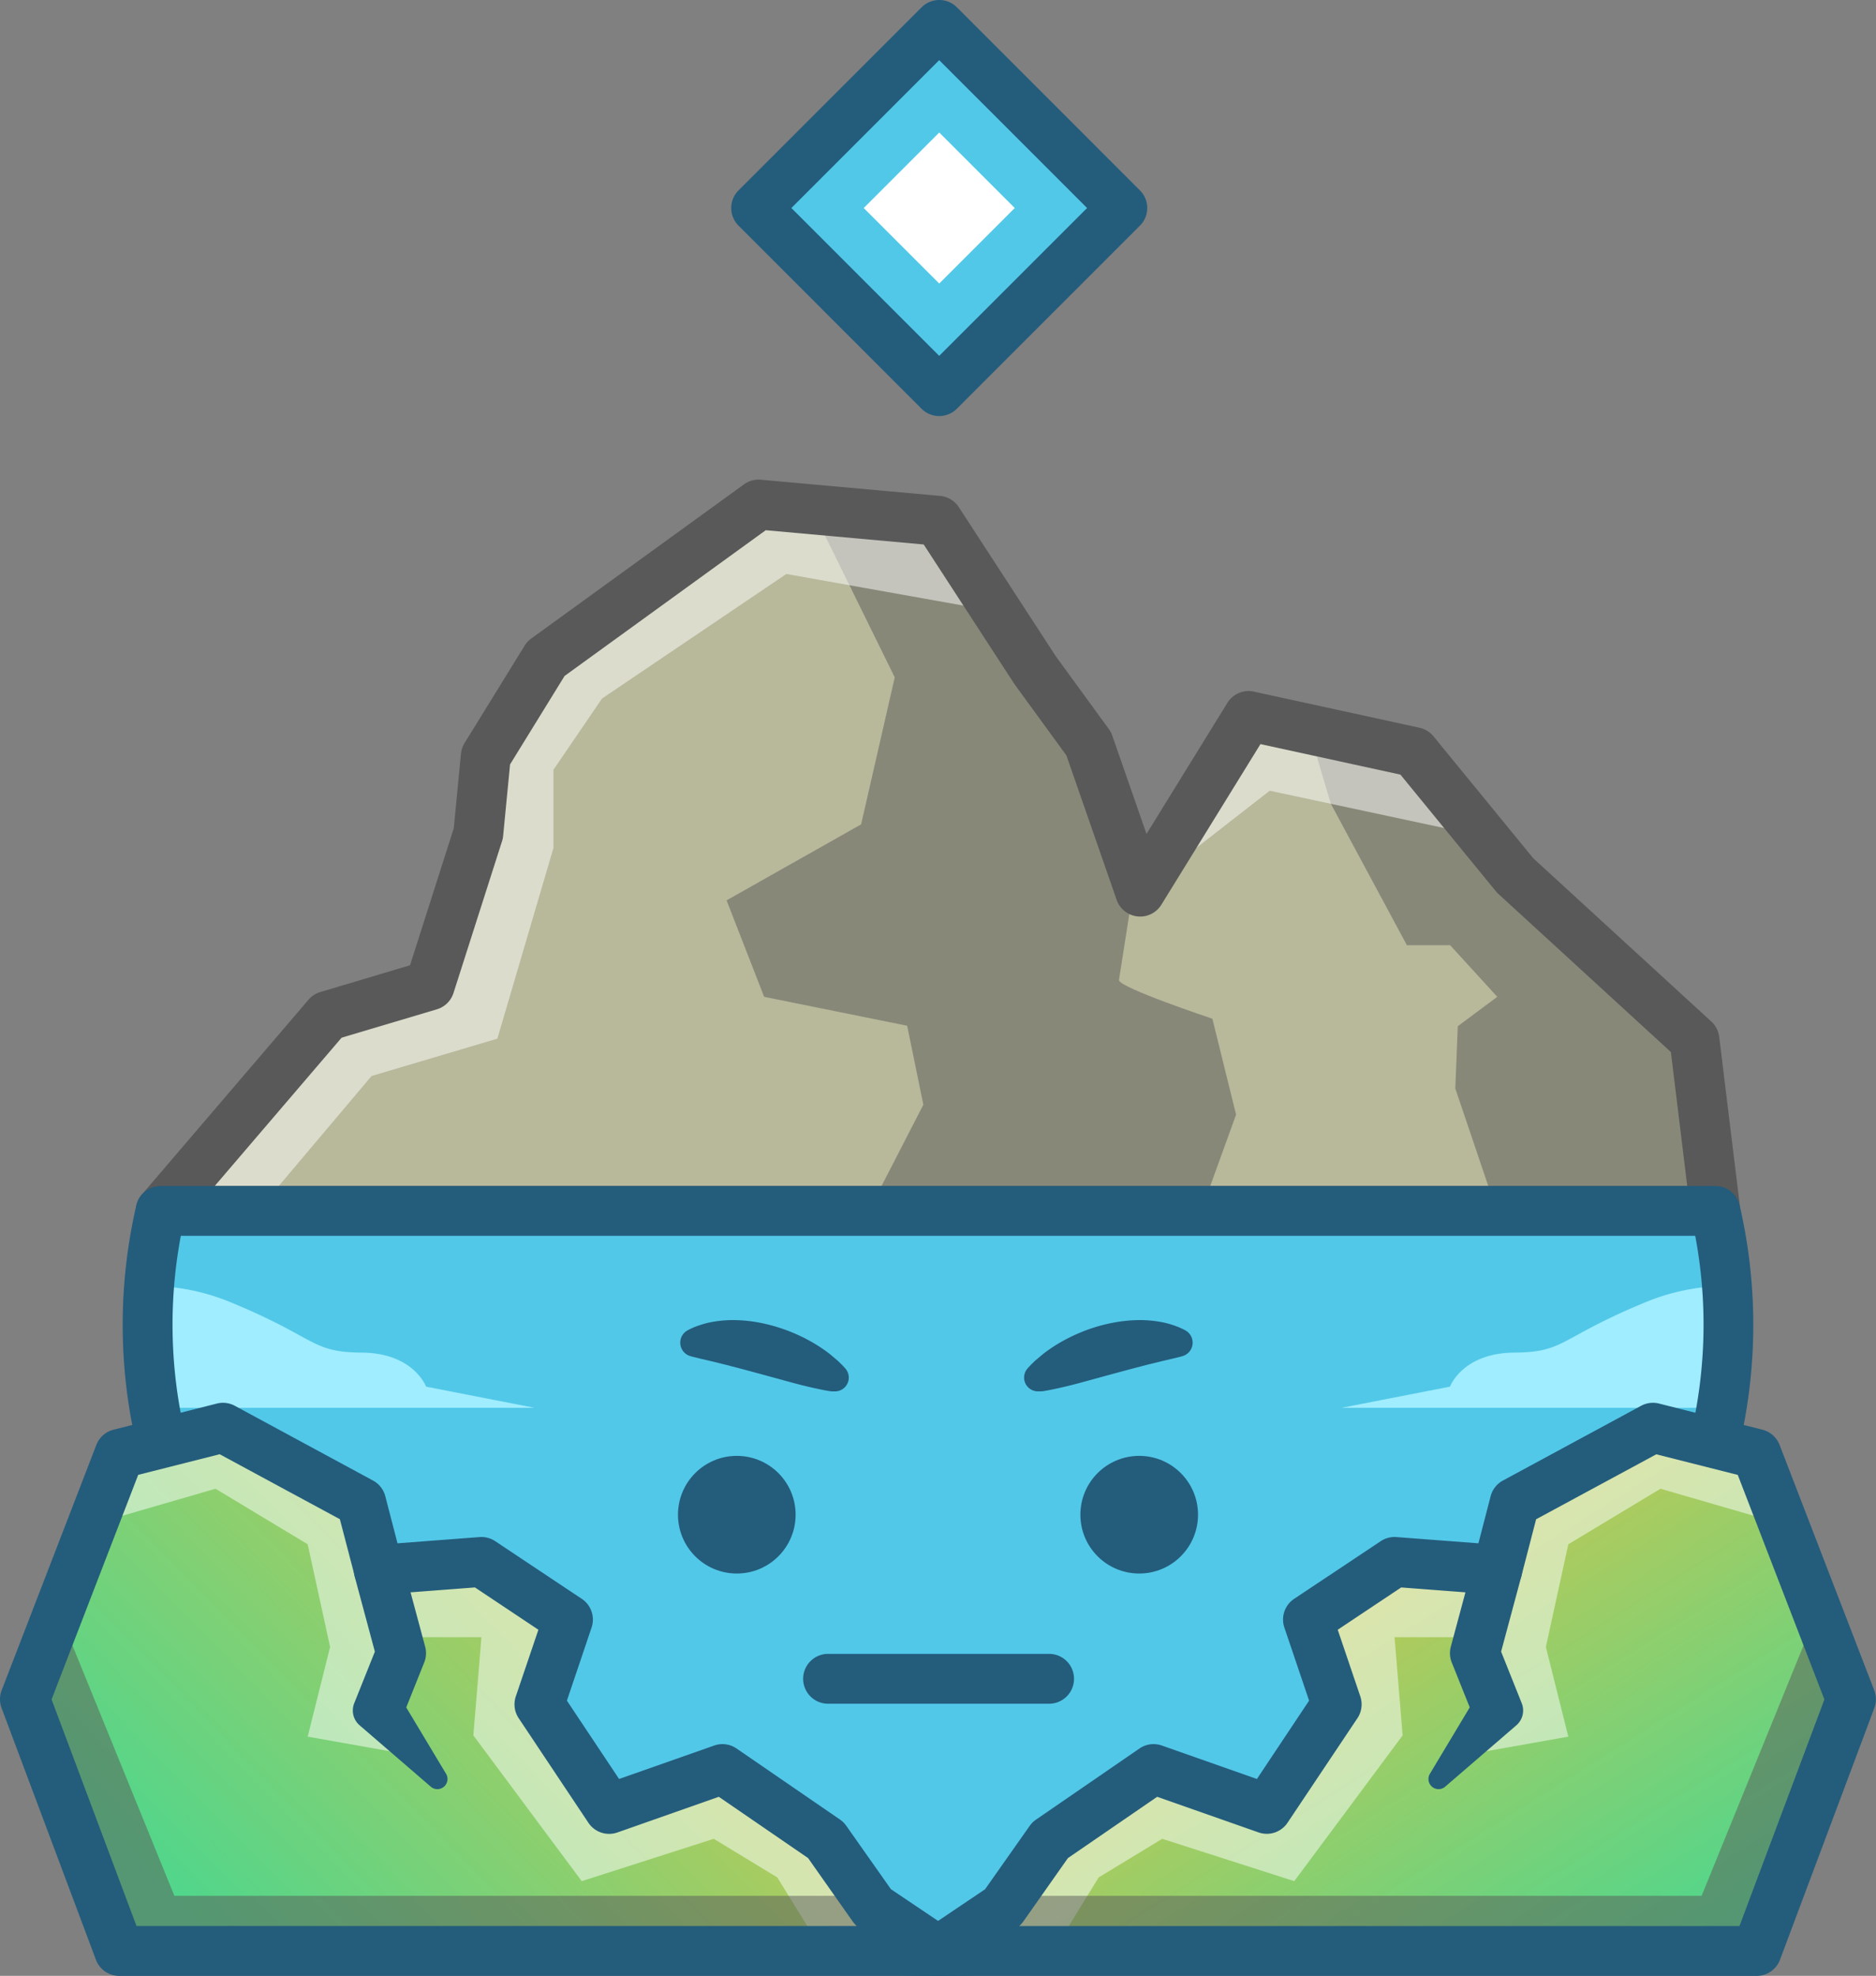
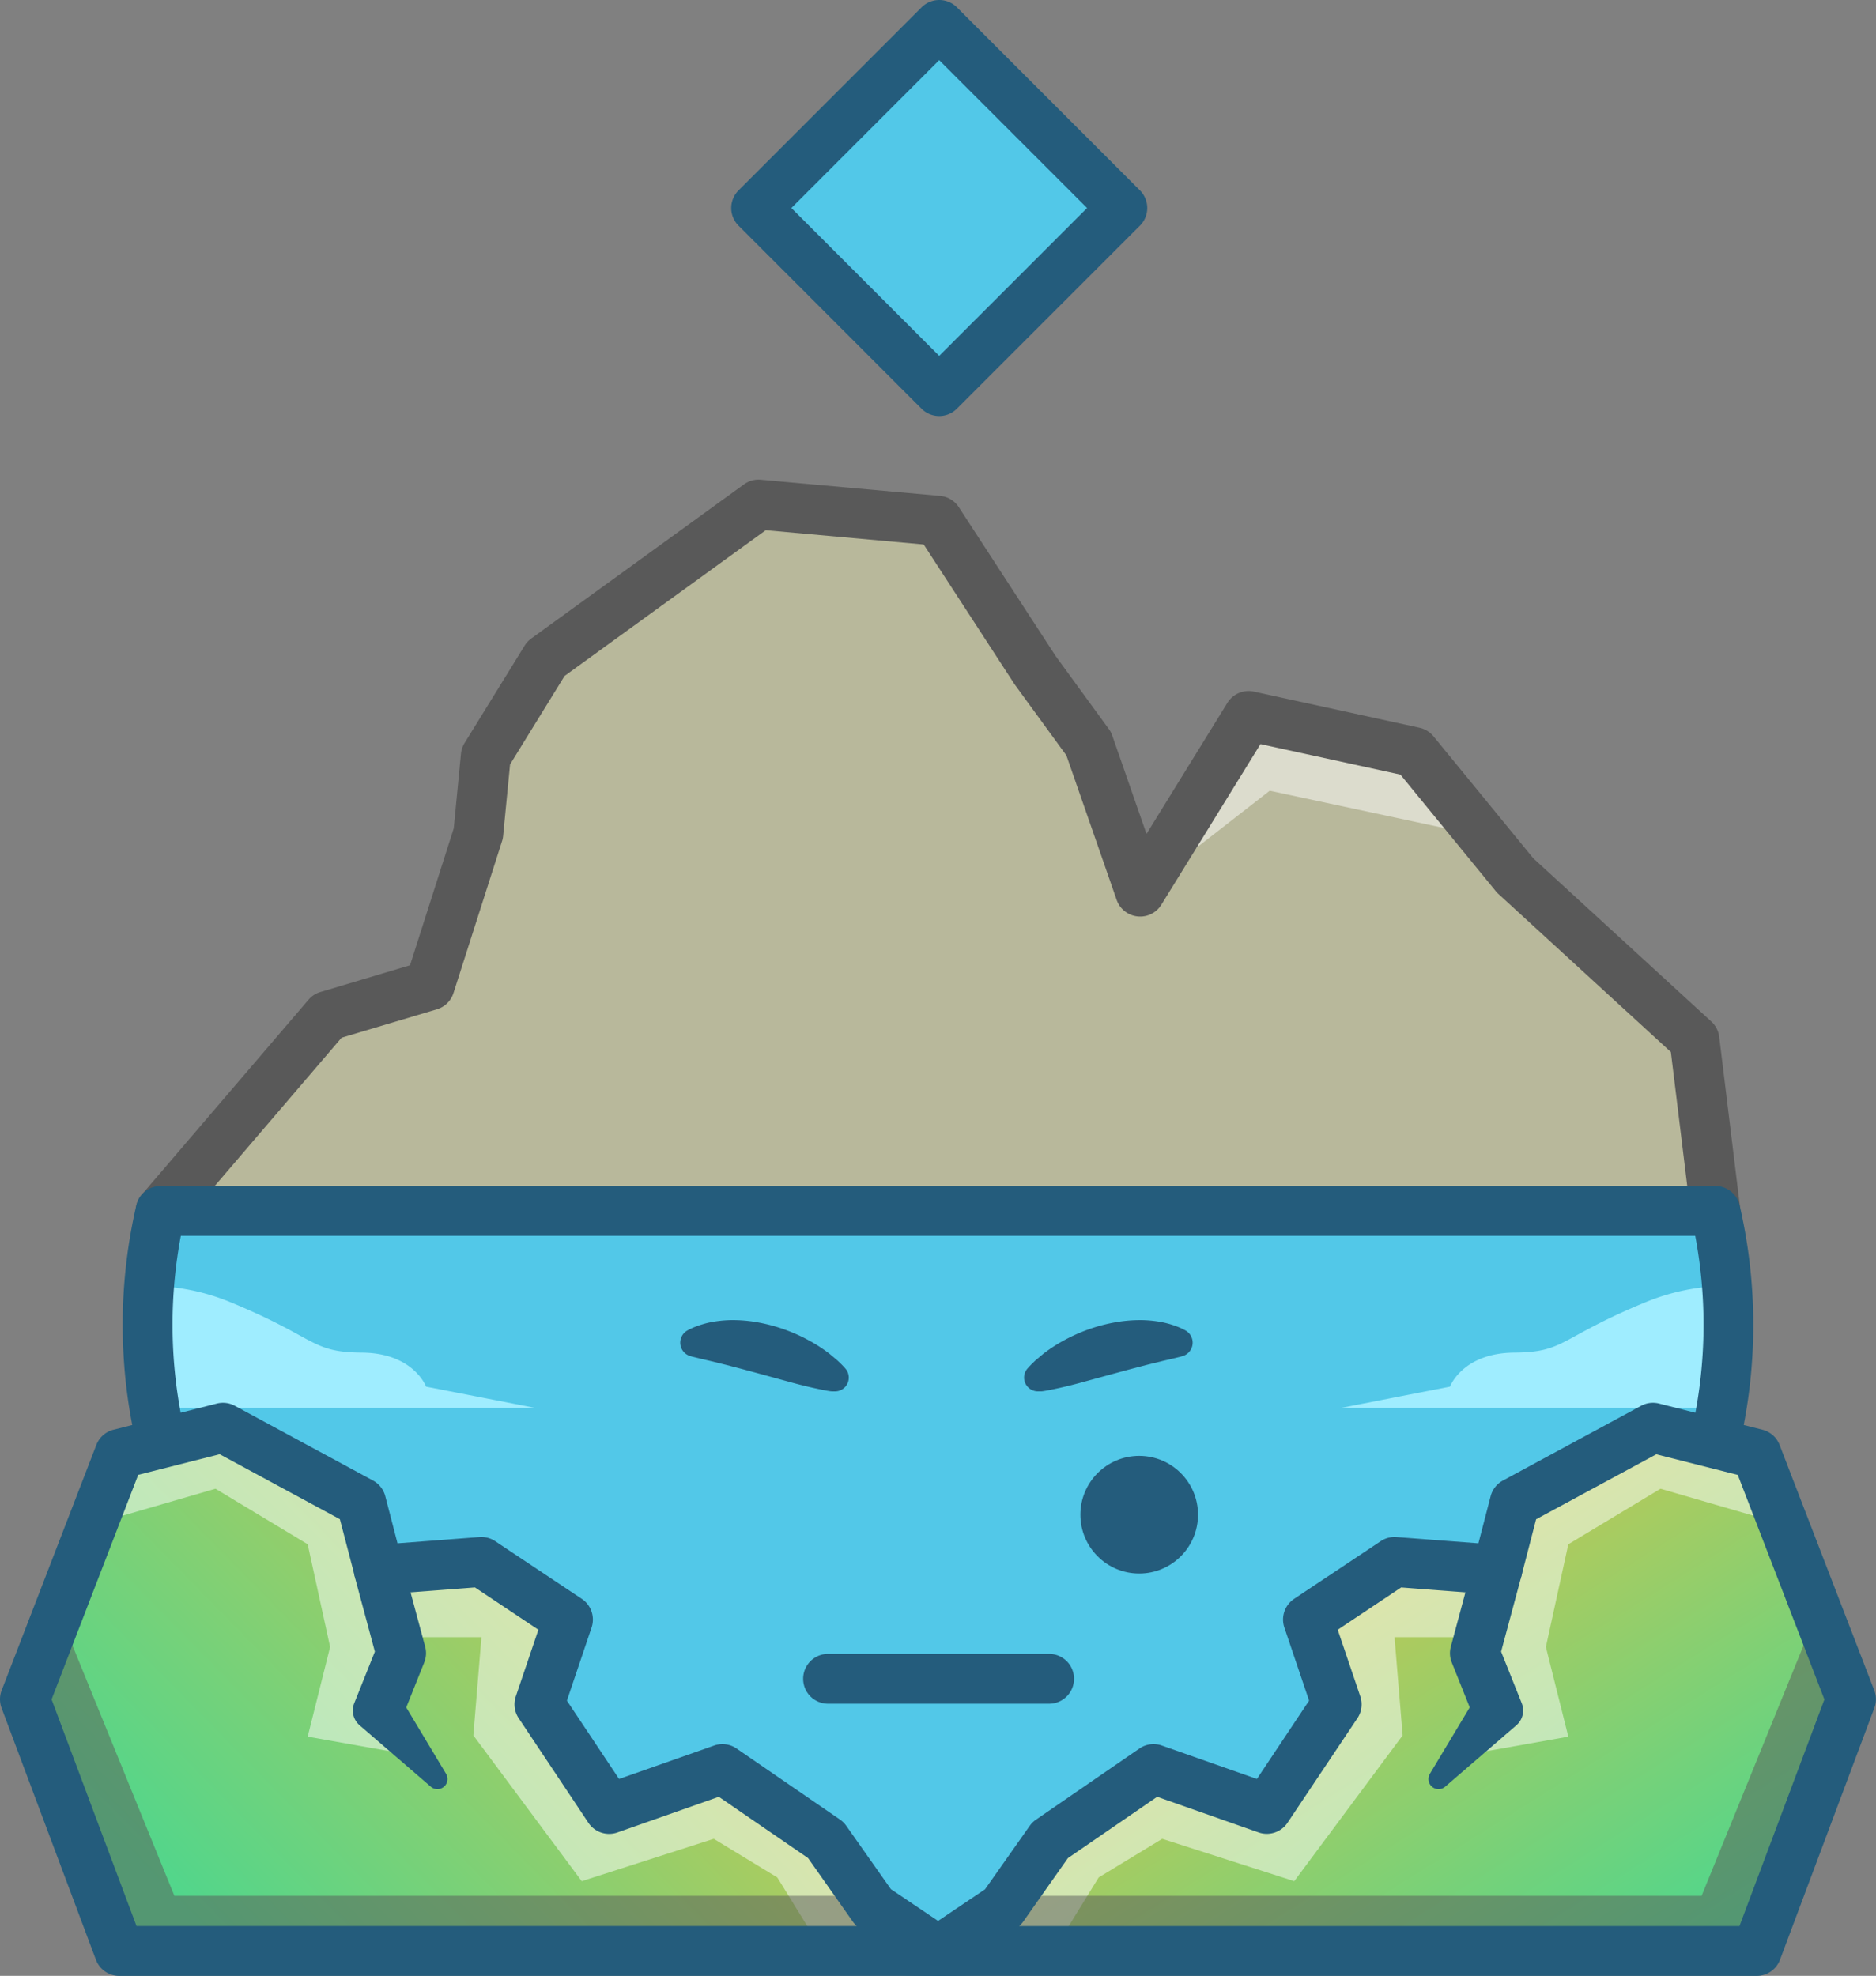
<svg xmlns="http://www.w3.org/2000/svg" xmlns:xlink="http://www.w3.org/1999/xlink" viewBox="0 0 1330.29 1400.95">
  <rect x="0" y="0" width="1330.29" height="1400.95" fill="#808080" stroke="none" />
  <defs>
    <linearGradient id="A" x1="1100.63" y1="1438.55" x2="807.61" y2="971.77" gradientUnits="userSpaceOnUse">
      <stop offset="0" stop-color="#50d68c" />
      <stop offset="1" stop-color="#ffc136" />
    </linearGradient>
    <linearGradient id="B" x1="176.24" y1="1402.08" x2="632.79" y2="954.05" xlink:href="#A" />
  </defs>
  <path d="M1216.39 858.6H113.89l118.3-138.27 72.55-21.62 34.45-107.76 5.3-54.77 42.66-69.15 150.79-109.28 37.95 3.43 89.25 8.05L707 433.64l27.04 41.59 37.98 52.12 32.9 94.58 3.57 10.28 76.85-124.55 42.62 9.29 74.87 16.32 48.89 59.76 22.65 27.69 127.2 116.6 14.82 121.28z" fill="#b8b89b" />
-   <path d="M1216.4 858.59h-155.06l-29.37-86.82 1.77-44.16 28-20.82-33.43-36.6h-30.66l-53.93-100.26L928 517l74.88 16.33 48.84 59.67 22.65 27.69 127.2 116.6z" fill="#595959" opacity=".5" />
  <path d="M1051.72 593.03l-151.36-32.37-91.87 71.55 76.85-124.55 117.49 25.61 48.89 59.76z" fill="#fff" opacity=".5" />
-   <path d="M876.51 790.32l-24.72 68.27H655.86l-31.1-17 30-58.3-11.49-56-101.41-20.5-26.63-68.4 95.4-53.88 23.85-104.23-58.59-119.1 89.25 8.05L707 433.64l27 41.59 38 52.12 32.91 94.58-11.45 73c0 5.3 66.25 27.39 66.25 27.39z" fill="#595959" opacity=".5" />
-   <path d="M707 433.64l-149.37-26.68-130.73 88.33-34.45 50.51v55.49L352.7 736.44l-89.22 26.5-80.74 95.66h-68.85l118.3-138.27 72.55-21.62 34.45-107.76 5.3-54.77 42.66-69.15 150.79-109.28 127.2 11.48L707 433.64z" fill="#fff" opacity=".5" />
  <path d="M1216.39 876.26H113.89a17.67 17.67 0 0 1-13.42-29.15l118.29-138.26a17.62 17.62 0 0 1 8.38-5.45l63.62-19 31-97.08 5.12-52.88a17.65 17.65 0 0 1 2.55-7.58l42.65-69.15a17.77 17.77 0 0 1 4.67-5l150.8-109.28a17.69 17.69 0 0 1 11.95-3.29l127.2 11.48a17.67 17.67 0 0 1 13.22 8L748.6 465.2l37.7 51.74a17.58 17.58 0 0 1 2.41 4.6L813 591.3l57.34-92.92a17.66 17.66 0 0 1 18.8-8L1006.59 516a17.69 17.69 0 0 1 9.91 6.08l70.75 86.47 126.26 115.75a17.66 17.66 0 0 1 5.6 10.88l14.82 121.27a17.67 17.67 0 0 1-17.54 19.81zM152.26 840.92h1044.18l-11.61-95-122.39-112.17a17.78 17.78 0 0 1-1.74-1.84l-67.65-82.68-99.24-21.64-70.28 113.89a17.66 17.66 0 0 1-31.72-3.48L756.2 535.63l-36.44-50-.53-.77L655 386.05l-112-10.11-142.65 103.34L361.69 542l-4.91 50.69a17.11 17.11 0 0 1-.76 3.67l-34.45 107.73a17.64 17.64 0 0 1-11.78 11.55l-67.57 20.14z" fill="#595959" />
-   <path d="M666.023 17.671l129.818 129.818-129.818 129.818-129.818-129.818z" fill="#52c8e8" />
-   <path d="M666.023 93.953l53.535 53.535-53.535 53.535-53.535-53.535z" fill="#fff" />
+   <path d="M666.023 17.671l129.818 129.818-129.818 129.818-129.818-129.818" fill="#52c8e8" />
  <path d="M666,295a17.61,17.61,0,0,1-12.5-5.17L523.71,160a17.67,17.67,0,0,1,0-25L653.53,5.17a17.69,17.69,0,0,1,25,0L808.34,135a17.68,17.68,0,0,1,0,25L678.52,289.8A17.6,17.6,0,0,1,666,295ZM561.19,147.49,666,252.32,770.86,147.49,666,42.65Z" fill="#245c7c" />
  <path d="M1225.61 939.19a356.87 356.87 0 0 1-4.9 59c-36.39 217.39-271.26 385.13-555.57 385.13-309.53 0-560.47-198.83-560.47-444.1a356.27 356.27 0 0 1 9.23-80.6h1102.49a357.39 357.39 0 0 1 8.16 53.11q1.05 13.6 1.06 27.46z" fill="#52c8e8" />
  <path d="M1225.61 939.19a356.87 356.87 0 0 1-4.9 59H951.34l76.85-15s8.83-23.85 45.52-24.13 31.33-10.32 93.66-35.94a152.38 152.38 0 0 1 57.18-11.37q1.05 13.58 1.06 27.44zm-1120.94 0a355.8 355.8 0 0 0 4.91 59H379l-76.85-15s-8.84-23.85-45.52-24.13-31.33-10.32-93.67-35.94a152.3 152.3 0 0 0-57.18-11.37c-.78 9.04-1.11 18.25-1.11 27.44z" fill="#9fedff" />
  <path d="M665.14,1401c-77.57,0-152.86-12-223.77-35.81-68.69-23-130.43-56-183.51-98.08-53.38-42.3-95.35-91.65-124.73-146.69C102.53,1063,87,1002.08,87,939.19a375.68,375.68,0,0,1,9.67-84.58,17.68,17.68,0,0,1,17.21-13.69h1102.5a17.66,17.66,0,0,1,17.21,13.69,375.69,375.69,0,0,1,9.68,84.58c0,62.89-15.52,123.85-46.13,181.18-29.38,55-71.34,104.39-124.72,146.69-53.09,42.06-114.83,75.06-183.51,98.08C818,1388.9,742.72,1401,665.14,1401ZM128.23,876.26a340.35,340.35,0,0,0-5.89,62.93c0,113.12,55.92,219.72,157.46,300.18,102.75,81.41,239.6,126.25,385.34,126.25s282.59-44.84,385.34-126.25C1152,1158.91,1208,1052.31,1208,939.19a339.51,339.51,0,0,0-5.9-62.93Z" fill="#245c7c" />
  <path d="M1312.62 1204.85l-66.88 178.44h-580.6l45.94-30.92 5.72-8.14 27.84-39.56 73.32-50.35 80.38 28.27 49.47-74.2-20.32-60.07 61.39-40.89 72.88 5.56 12.36-47.7 98.05-53 73.32 18.55 19.32 50.07 23.84 61.82 23.97 62.12z" fill="url(#A)" />
  <path d="M1264.81 1080.91l-87.34-25.34-65.36 39.37-15.91 72.82 15.91 63.59-78.45 13.93 28.1-33.36-12.86-51.11h-60.02l5.74 69.66-76.85 103.35-93.63-30.03-45.05 27.38-32.12 52.12h-81.83l45.94-30.92 5.72-8.14 27.84-39.56 73.32-50.35 80.38 28.27 49.47-74.2-20.32-60.07 61.39-40.89 72.88 5.56 12.36-47.7 98.05-53 73.32 18.55 19.32 50.07z" fill="#fff" opacity=".5" />
  <path d="M1312.62 1204.85l-66.88 178.44h-580.6l45.94-30.92 5.72-8.14h489.82l82.03-201.5 23.97 62.12z" fill="#595959" opacity=".5" />
  <path d="M1245.74 1401h-580.6a17.67 17.67 0 0 1-9.86-32.32l43.22-29.1 31.69-45a17.68 17.68 0 0 1 4.45-4.39l73.36-50.43a17.64 17.64 0 0 1 15.86-2.11l67.43 23.72 37-55.55-17.53-51.82a17.64 17.64 0 0 1 6.94-20.36l61.39-40.89a17.67 17.67 0 0 1 11.13-2.91l58.14 4.43 8.66-33.39a17.65 17.65 0 0 1 8.7-11.11l98-53a17.67 17.67 0 0 1 12.73-1.59l73.32 18.55a17.66 17.66 0 0 1 12.15 10.77l67.13 174a17.62 17.62 0 0 1 .06 12.55l-66.88 178.44a17.67 17.67 0 0 1-16.49 11.51zm-523-35.33h510.73l60.23-160.68-61.43-159.22-57.78-14.61-85.22 46.06-10.43 40.25a17.67 17.67 0 0 1-18.45 13.18l-66.8-5.09-45 30 16 47.22a17.65 17.65 0 0 1-2 15.46L913 1292.39a17.67 17.67 0 0 1-20.56 6.86L820.56 1274l-63.3 43.47-31.74 45.11a17.94 17.94 0 0 1-2.76 3.04z" fill="#245c7c" />
  <path d="M665.14 1383.29H84.55l-66.88-178.44 67.13-174.01 73.32-18.55 98.04 53 12.37 47.7 72.87-5.55 61.4 40.88-20.32 60.07 49.46 74.2 80.39-28.27 73.31 50.35 33.57 47.7 45.93 30.92z" fill="url(#B)" />
  <path d="M65.48 1080.91l87.33-25.34 65.37 39.37 15.9 72.82-15.9 63.59 78.45 13.93-28.1-33.36 12.85-51.11h60.02l-5.74 69.66 76.85 103.35 93.63-30.03 45.05 27.38 32.12 52.12h81.83l-45.93-30.92-5.72-8.14-27.85-39.56-73.31-50.35-80.39 28.27-49.46-74.2 20.32-60.07-61.4-40.89-72.87 5.56-12.37-47.7-98.04-53-73.32 18.55-19.32 50.07z" fill="#fff" opacity=".5" />
  <path d="M17.67 1204.85l66.87 178.44h580.6l-45.93-30.92-5.72-8.14H123.67l-82.04-201.5-23.96 62.12z" fill="#595959" opacity=".5" />
  <g fill="#245c7c">
    <path d="M665.14 1401H84.55A17.68 17.68 0 0 1 68 1389.49L1.12 1211.05a17.68 17.68 0 0 1 .06-12.55l67.14-174a17.66 17.66 0 0 1 12.15-10.77l73.31-18.55a17.69 17.69 0 0 1 12.74 1.59l98 53a17.65 17.65 0 0 1 8.7 11.11l8.66 33.39 58.14-4.43a17.72 17.72 0 0 1 11.14 2.91l61.39 40.89a17.66 17.66 0 0 1 6.94 20.36L402 1205.82l37 55.55 67.44-23.72a17.64 17.64 0 0 1 15.86 2.11l73.31 50.35a17.52 17.52 0 0 1 4.45 4.39l31.69 45 43.23 29.1a17.67 17.67 0 0 1-9.87 32.32zm-568.35-35.38h510.73a18.37 18.37 0 0 1-2.76-3.08L573 1317.43 509.72 1274l-71.91 25.29a17.67 17.67 0 0 1-20.56-6.86l-49.47-74.2a17.68 17.68 0 0 1-2-15.46l16-47.22-45-30-66.81 5.09a17.67 17.67 0 0 1-18.44-13.18L241 1077.17l-85.22-46.06L98 1045.72l-61.43 159.22zm982.03-248.05l-15.9 59.18-.66-11.14 15.9 39.75.92 2.31a13.88 13.88 0 0 1-3.81 15.63l-50.49 43.54a7.18 7.18 0 0 1-10.84-9.13l34.3-57.17-2.89 17.94-15.9-39.75a17.68 17.68 0 0 1-.66-11.14l15.9-59.19a17.67 17.67 0 0 1 34.13 9.17z" />
    <path d="M285.59 1108.4l15.9 59.19a17.6 17.6 0 0 1-.66 11.14l-15.9 39.75-2.93-17.94 34.31 57.17a7.18 7.18 0 0 1-10.84 9.13L255 1223.3a13.86 13.86 0 0 1-3.83-15.61l.94-2.33 15.9-39.75-.66 11.14-15.9-59.18a17.67 17.67 0 0 1 34.12-9.17z" />
    <circle cx="807.82" cy="1073.98" r="41.71" />
-     <circle cx="522.47" cy="1073.98" r="41.71" />
    <path d="M728.69 970.23l1.38-1.53 1.34-1.4 2.73-2.63 5.73-4.81a108.17 108.17 0 0 1 12.32-8.22 122.46 122.46 0 0 1 27.4-11.52 118.15 118.15 0 0 1 14.84-3.12 102.25 102.25 0 0 1 15.4-1 84.5 84.5 0 0 1 15.62 1.78 68.69 68.69 0 0 1 7.68 2.22 47.78 47.78 0 0 1 7.37 3.26 9.93 9.93 0 0 1-1.85 18.25l-1.33.4-6.32 1.54-6.09 1.41-11.91 2.93-11.88 3.11-12 3.24-24.64 6.73q-6.3 1.67-12.82 3.15l-6.59 1.41-3.35.63-1.68.27a14.55 14.55 0 0 1-1.61.19h-2.32a9.77 9.77 0 0 1-7.39-16.32zm-139 16.29a14.55 14.55 0 0 1-1.61-.19l-1.69-.27-3.34-.63-6.59-1.41q-6.53-1.49-12.82-3.15L539 974.14l-12-3.24-11.89-3.11-11.93-2.93-6.09-1.41-6.32-1.54-1.3-.39a9.93 9.93 0 0 1-1.88-18.26A48.1 48.1 0 0 1 495 940a69.47 69.47 0 0 1 7.69-2.22 84.4 84.4 0 0 1 15.57-1.78 102.33 102.33 0 0 1 15.4 1 118 118 0 0 1 14.83 3.16 122.34 122.34 0 0 1 27.41 11.52 108.17 108.17 0 0 1 12.32 8.22l5.72 4.81 2.74 2.63 1.33 1.4 1.39 1.53a9.78 9.78 0 0 1-7.4 16.28zM743.51 1208H586.77a17.67 17.67 0 0 1 0-35.33h156.74a17.67 17.67 0 1 1 0 35.33z" />
  </g>
</svg>